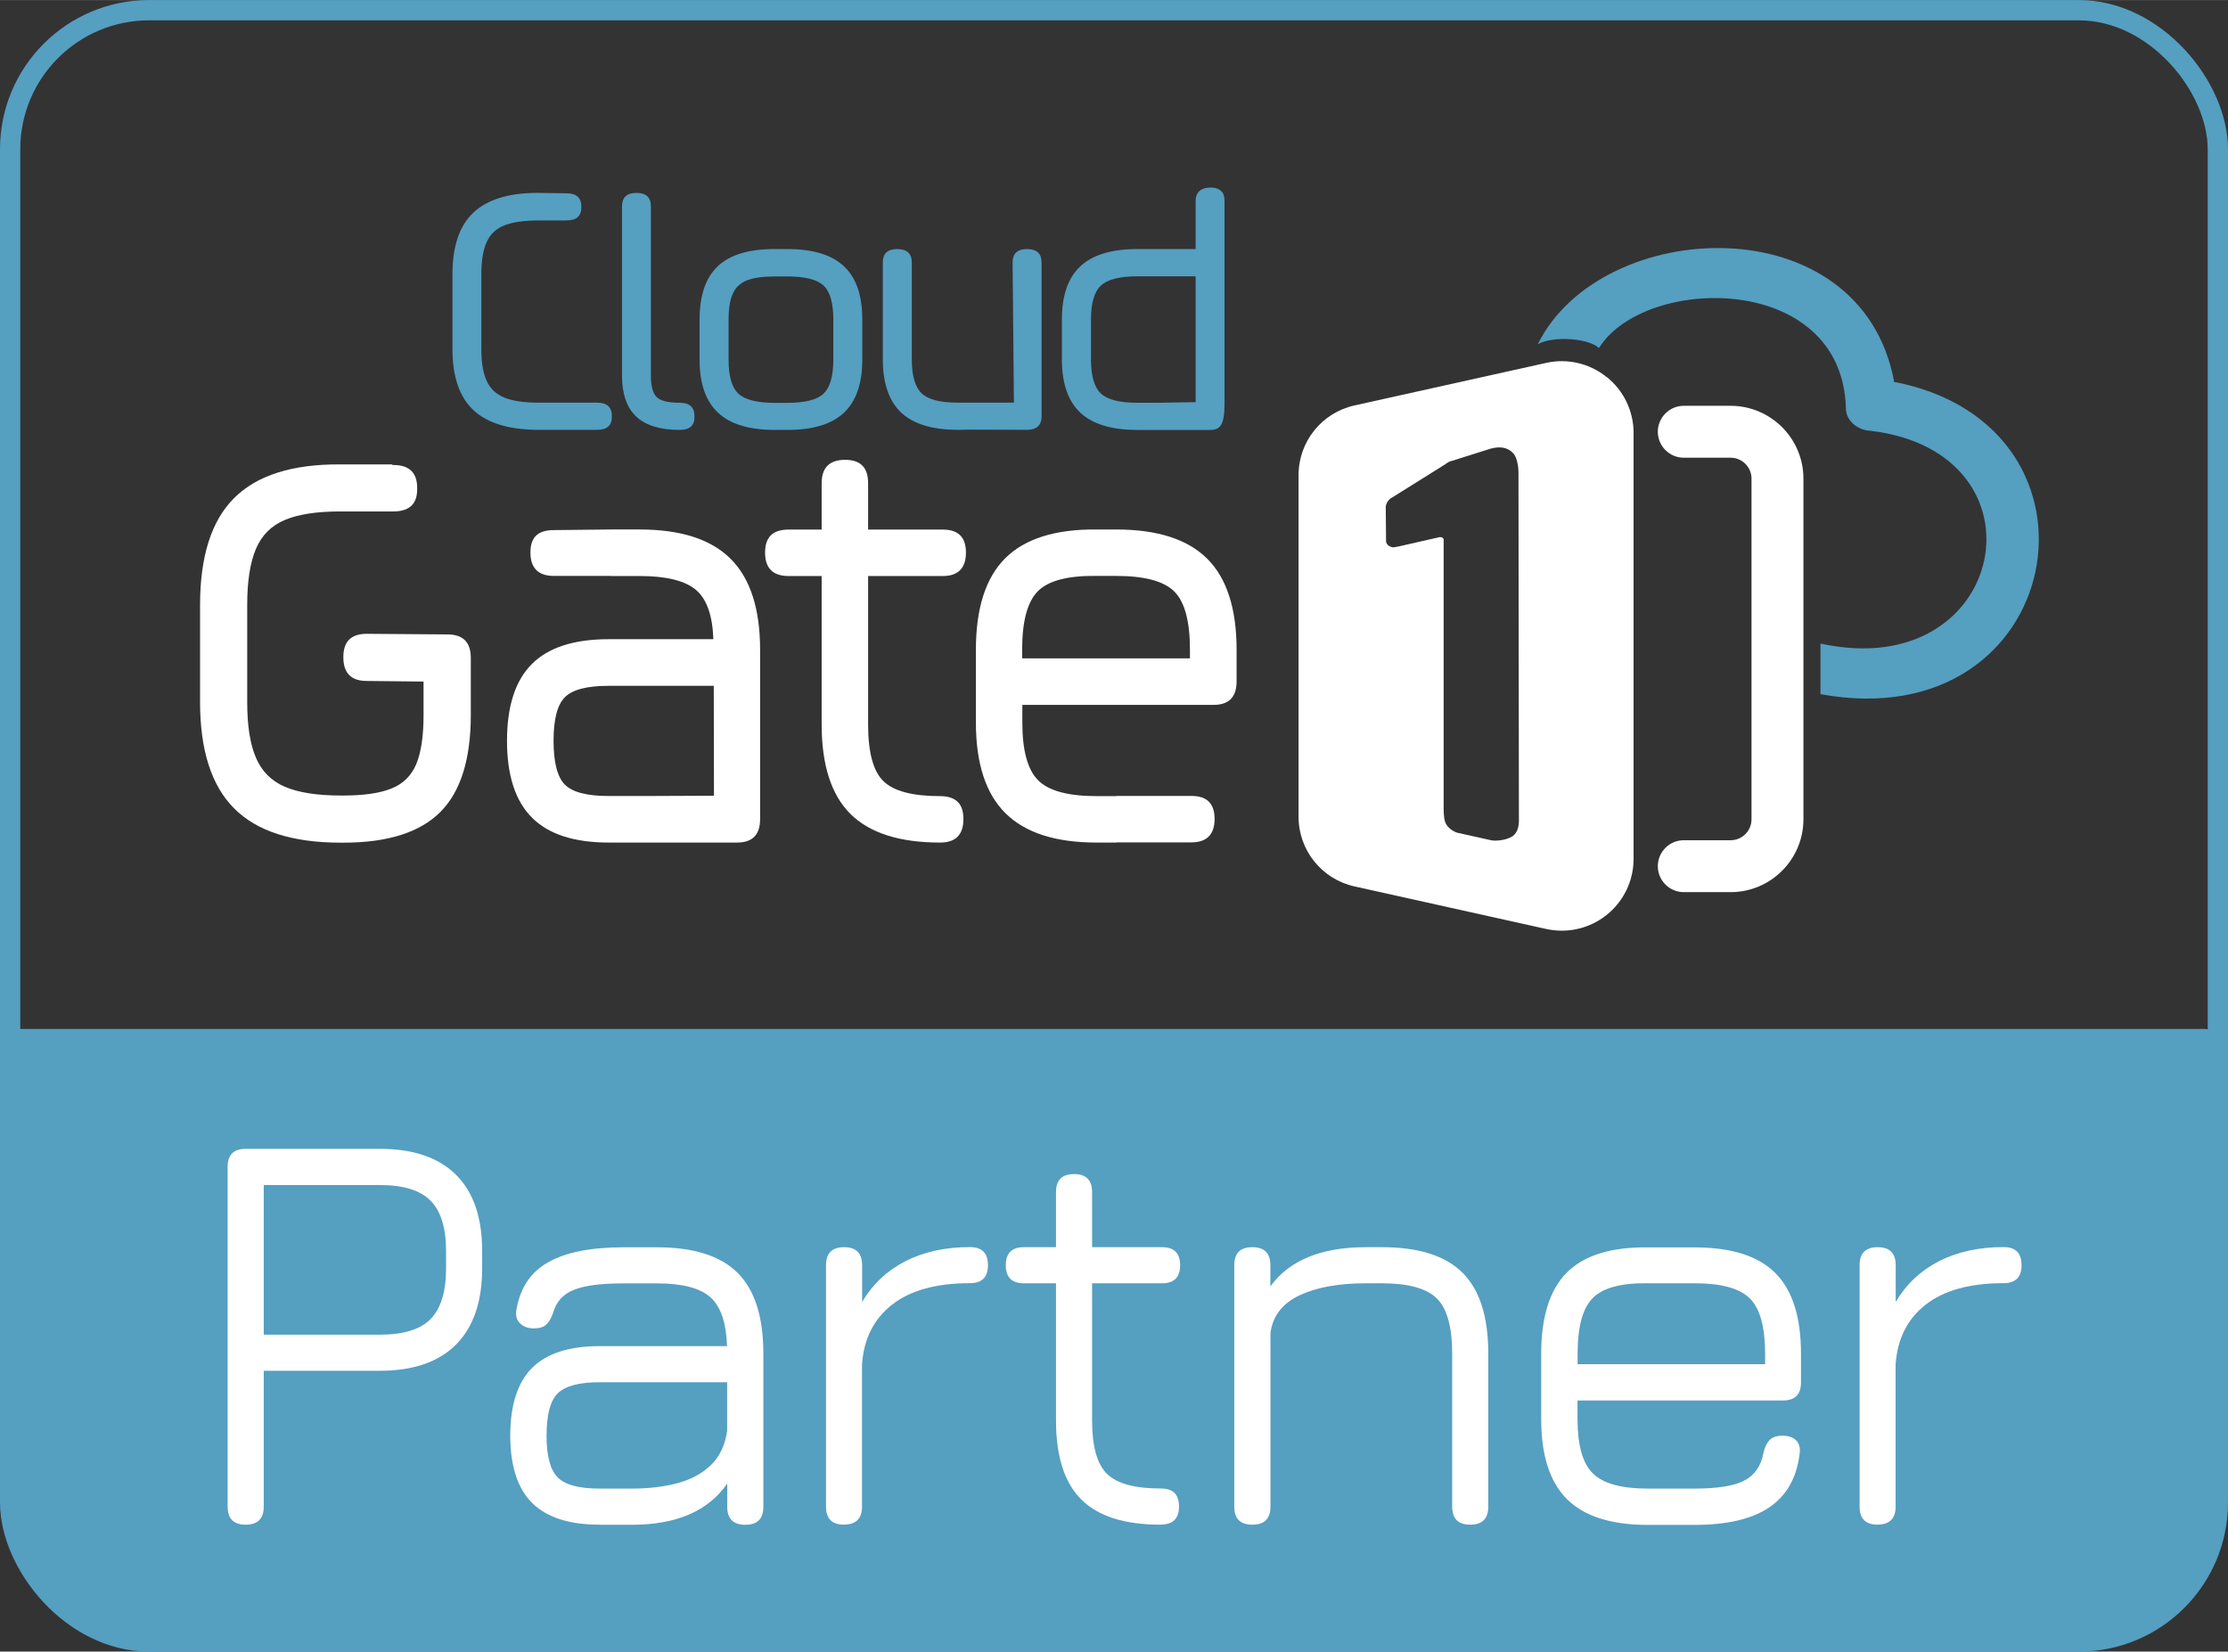
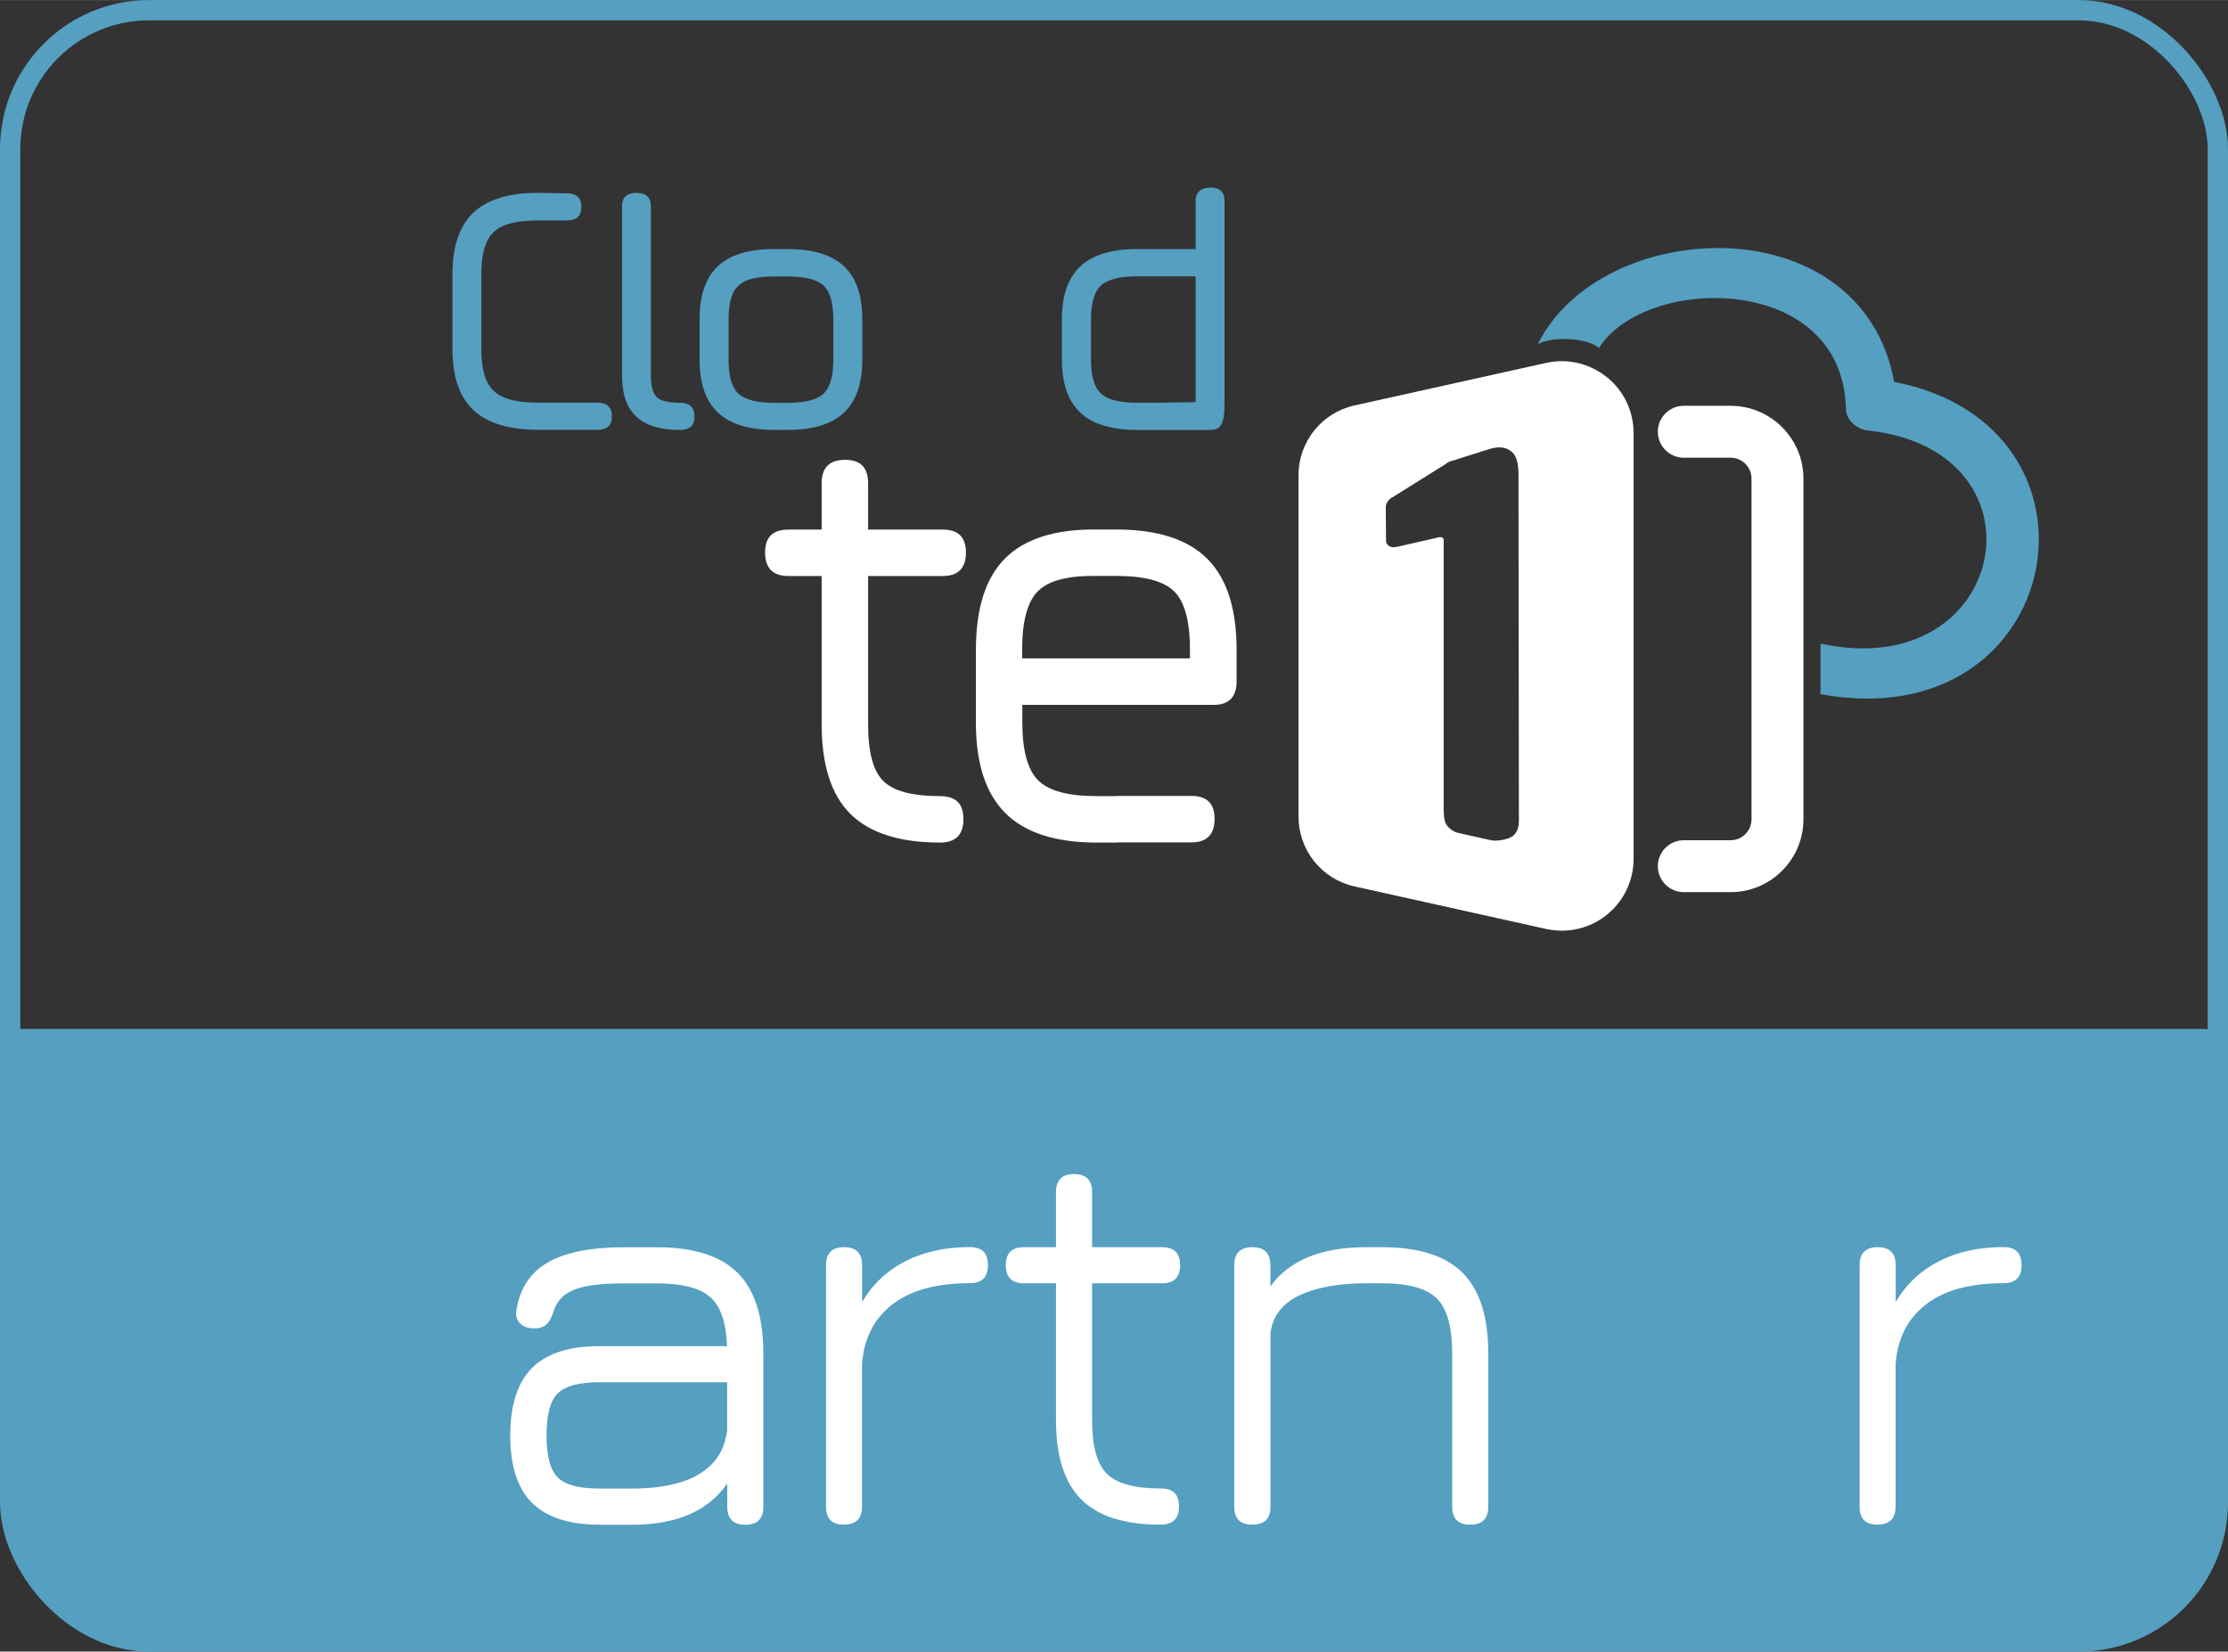
<svg xmlns="http://www.w3.org/2000/svg" id="b" data-name="Ebene 2" width="77.51mm" height="57.47mm" viewBox="0 0 219.72 162.9">
  <rect x="0" y="0" width="219.72" height="162.9" fill="#333333" stroke="none" />
  <g id="c" data-name="Ebene 1">
    <g>
      <path d="M1.64,101.48h215.71c.76,0,1.37.61,1.37,1.37v45.61c0,7.16-5.81,12.97-12.97,12.97H14.15c-6.9,0-12.51-5.61-12.51-12.51v-47.44h0Z" fill="#559fc1" stroke-width="0" />
      <g>
-         <path d="M24.23,150.38c-1.19,0-1.78-.59-1.78-1.78v-33.51c0-1.19.59-1.78,1.78-1.78h13.23c3.3,0,5.81.86,7.52,2.57,1.72,1.71,2.57,4.22,2.57,7.52v1.7c0,3.28-.86,5.78-2.57,7.51-1.72,1.72-4.22,2.59-7.52,2.59h-11.45v13.4c0,1.19-.59,1.78-1.78,1.78ZM26.01,131.64h11.45c2.32,0,3.99-.51,5-1.54s1.53-2.69,1.53-4.99v-1.7c0-2.3-.51-3.96-1.53-4.99s-2.69-1.54-5-1.54h-11.45v14.76Z" fill="#fff" stroke-width="0" />
        <path d="M59.12,150.38c-3,0-5.21-.72-6.65-2.15-1.43-1.43-2.15-3.65-2.15-6.64s.72-5.24,2.15-6.67c1.43-1.43,3.65-2.15,6.65-2.15h12.58c-.08-2.32-.63-3.93-1.65-4.83-1.03-.91-2.79-1.36-5.27-1.36h-3.28c-2.22,0-3.86.21-4.91.64-1.05.42-1.72,1.16-2.02,2.19-.19.57-.42.98-.69,1.23-.27.25-.68.38-1.23.38-.58,0-1.04-.17-1.37-.5-.33-.33-.45-.78-.35-1.34.36-2.15,1.4-3.71,3.14-4.69,1.73-.98,4.21-1.47,7.44-1.47h3.28c3.62,0,6.27.84,7.96,2.53s2.53,4.34,2.53,7.96v15.1c0,1.19-.59,1.78-1.78,1.78s-1.78-.59-1.78-1.78v-2.29c-1.87,2.71-5,4.07-9.42,4.07h-3.17ZM59.12,146.82h3.17c1.7,0,3.21-.18,4.54-.54,1.33-.36,2.42-.95,3.28-1.78.86-.83,1.39-1.95,1.6-3.36v-4.81h-12.58c-2.02,0-3.39.37-4.13,1.1-.74.73-1.1,2.12-1.1,4.16s.37,3.39,1.1,4.13c.73.74,2.11,1.1,4.13,1.1Z" fill="#fff" stroke-width="0" />
        <path d="M83.24,150.38c-1.19,0-1.78-.59-1.78-1.78v-23.81c0-1.19.59-1.78,1.78-1.78s1.78.59,1.78,1.78v3.62c1.04-1.75,2.46-3.09,4.27-4.02,1.81-.92,3.93-1.39,6.36-1.39,1.19,0,1.78.59,1.78,1.78s-.59,1.78-1.78,1.78c-3.32,0-5.88.71-7.68,2.12-1.8,1.41-2.79,3.38-2.96,5.91v14c0,1.19-.59,1.78-1.78,1.78Z" fill="#fff" stroke-width="0" />
        <path d="M114.46,150.38c-3.56,0-6.17-.83-7.83-2.49-1.66-1.66-2.49-4.25-2.49-7.78v-13.54h-3.17c-1.19,0-1.78-.59-1.78-1.78s.59-1.78,1.78-1.78h3.17v-5.43c0-1.19.59-1.78,1.78-1.78s1.78.59,1.78,1.78v5.43h6.9c1.19,0,1.78.59,1.78,1.78s-.59,1.78-1.78,1.78h-6.9v13.54c0,2.54.49,4.3,1.47,5.26.98.96,2.74,1.44,5.29,1.44.62,0,1.08.15,1.37.44.29.29.44.74.44,1.34,0,1.19-.6,1.78-1.81,1.78Z" fill="#fff" stroke-width="0" />
        <path d="M123.5,150.38c-1.19,0-1.78-.59-1.78-1.78v-23.81c0-1.19.59-1.78,1.78-1.78s1.78.59,1.78,1.78v2.09c1.87-2.58,5.01-3.87,9.42-3.87h1.58c3.62,0,6.27.84,7.96,2.53s2.53,4.34,2.53,7.96v15.1c0,1.19-.59,1.78-1.78,1.78s-1.78-.59-1.78-1.78v-15.1c0-2.62-.5-4.43-1.51-5.43-1.01-1-2.81-1.5-5.41-1.5h-1.58c-2.7,0-4.88.4-6.56,1.19s-2.63,2.03-2.86,3.7v17.14c0,1.19-.59,1.78-1.78,1.78Z" fill="#fff" stroke-width="0" />
-         <path d="M155.57,138.11v1.84c0,2.58.5,4.37,1.51,5.37,1.01,1,2.81,1.5,5.41,1.5h4.64c2.24,0,3.87-.26,4.89-.79,1.02-.53,1.65-1.44,1.89-2.74.13-.57.34-.99.62-1.27.28-.28.71-.42,1.27-.42s1.03.16,1.34.47c.31.31.42.77.33,1.37-.3,2.36-1.31,4.1-3.01,5.25-1.71,1.14-4.15,1.71-7.34,1.71h-4.64c-3.6,0-6.25-.85-7.95-2.54-1.7-1.7-2.54-4.33-2.54-7.89v-6.45c0-3.66.85-6.33,2.54-8.02,1.7-1.69,4.34-2.51,7.95-2.47h4.64c3.62,0,6.27.84,7.96,2.53,1.69,1.69,2.53,4.34,2.53,7.96v2.83c0,1.19-.59,1.78-1.78,1.78h-20.27ZM162.5,126.57c-2.6-.04-4.41.44-5.41,1.44-1.01,1-1.51,2.83-1.51,5.49v1.05h18.49v-1.05c0-2.62-.5-4.43-1.5-5.43-1-1-2.81-1.5-5.43-1.5h-4.64Z" fill="#fff" stroke-width="0" />
        <path d="M185.17,150.38c-1.19,0-1.78-.59-1.78-1.78v-23.81c0-1.19.59-1.78,1.78-1.78s1.78.59,1.78,1.78v3.62c1.04-1.75,2.46-3.09,4.27-4.02,1.81-.92,3.93-1.39,6.36-1.39,1.19,0,1.78.59,1.78,1.78s-.59,1.78-1.78,1.78c-3.32,0-5.88.71-7.68,2.12-1.8,1.41-2.79,3.38-2.96,5.91v14c0,1.19-.59,1.78-1.78,1.78Z" fill="#fff" stroke-width="0" />
      </g>
      <g>
        <path d="M179.53,68.5v-4.98s.02-.04.05-.04c18.42,4.01,22.89-18.9,4.83-21-1.22-.07-2.34-.97-2.37-2.16-.32-13.51-19.81-13.22-24.34-6.02h-.06c-.91-.91-4.44-1.23-5.99-.35-.04.02-.02.04,0,0,6.22-12.6,31.85-13.88,35.14,3.66,0,.01-.11.03-.1.03,22.74,4.31,17.1,35.25-7.12,30.83-.02,0-.03.04-.03.02Z" fill="#559fc1" stroke-width="0" />
        <path d="M158.45,37.18c1.68,1.34,2.65,3.37,2.65,5.52v42.01c0,3.91-3.17,7.08-7.08,7.08-.52,0-1.04-.06-1.55-.17l-18.87-4.19c-3.25-.71-5.56-3.59-5.54-6.92v-33.61c-.02-3.33,2.29-6.21,5.54-6.92l18.87-4.19c2.1-.47,4.3.04,5.98,1.4h0ZM142.62,45.73l-5.34,3.34c-.31.14-.62.59-.62.93l.03,3.37c0,.37.43.61.74.61l.47-.08,3.91-.89c.07-.03.31-.08.46.03.08.06.1.14.1.2v26.03c-.02,1.53.13,1.79.25,2.02.19.35.66.71,1.1.84l3.28.73c.5.14,1.8-.02,2.29-.49.59-.56.5-1.4.5-2.07l-.04-33.45c0-.17.05-1.67-.62-2.25-.17-.15-.75-.73-2.14-.35l-3.8,1.2c-.23.03-.4.16-.57.26Z" fill="#fff" stroke-width="0" />
        <path d="M170.67,40.02h-4.62c-1.41,0-2.56,1.15-2.56,2.56s1.15,2.56,2.56,2.56h4.62c1.13,0,2.06.92,2.06,2.06v33.61c0,1.13-.92,2.06-2.06,2.06h-4.62c-1.41,0-2.56,1.15-2.56,2.56s1.15,2.56,2.56,2.56h4.62c3.96,0,7.18-3.23,7.18-7.18v-33.61c0-3.96-3.23-7.18-7.18-7.18h0Z" fill="#fff" stroke-width="0" />
        <g>
-           <path d="M67.04,42.4c-1.93,0-3.36-.44-4.3-1.32-.93-.88-1.4-2.23-1.4-4.04v-16.67c0-.9.47-1.35,1.43-1.35s1.42.45,1.42,1.35v16.67c0,1.06.2,1.77.58,2.13s1.14.55,2.26.55c.97,0,1.46.44,1.46,1.33.03.9-.46,1.35-1.46,1.35Z" fill="#559fc1" stroke-width="0" />
+           <path d="M67.04,42.4c-1.93,0-3.36-.44-4.3-1.32-.93-.88-1.4-2.23-1.4-4.04v-16.67c0-.9.47-1.35,1.43-1.35s1.42.45,1.42,1.35v16.67c0,1.06.2,1.77.58,2.13s1.14.55,2.26.55c.97,0,1.46.44,1.46,1.33.03.9-.46,1.35-1.46,1.35" fill="#559fc1" stroke-width="0" />
          <path d="M76.42,42.4c-2.53,0-4.4-.56-5.61-1.7-1.21-1.13-1.82-2.87-1.82-5.23v-3.96c0-2.39.61-4.15,1.82-5.28,1.21-1.12,3.08-1.68,5.61-1.67h1.21c2.53,0,4.39.56,5.6,1.7,1.21,1.13,1.81,2.88,1.81,5.25v3.93c0,2.37-.6,4.12-1.81,5.26-1.2,1.14-3.07,1.7-5.6,1.7h-1.21ZM71.85,35.48c0,1.62.32,2.73.97,3.34.65.61,1.85.91,3.6.91h1.21c1.75,0,2.94-.3,3.59-.91.64-.61.96-1.73.96-3.37v-3.93c0-1.64-.32-2.76-.96-3.36-.64-.6-1.84-.9-3.59-.9h-1.21c-1.17,0-2.08.13-2.74.38-.66.26-1.13.69-1.41,1.31-.28.62-.42,1.48-.42,2.57v3.96Z" fill="#559fc1" stroke-width="0" />
-           <path d="M99.99,39.71l-.13-13.82c0-.89.47-1.33,1.42-1.33s1.44.44,1.44,1.33v15.15c0,.9-.48,1.35-1.44,1.35l-5.33-.02-1.48.02c-2.53,0-4.39-.57-5.6-1.7-1.2-1.14-1.81-2.89-1.81-5.26v-9.54c0-.89.47-1.33,1.42-1.33s1.44.44,1.44,1.33v9.54c0,1.64.33,2.76.98,3.37.65.61,1.84.91,3.57.91h5.52Z" fill="#559fc1" stroke-width="0" />
          <path d="M120.76,19.74v20.1c0,2.12-.46,2.56-1.41,2.56h-7.2c-2.53,0-4.4-.57-5.61-1.7-1.21-1.14-1.82-2.89-1.82-5.26v-3.93c0-2.37.61-4.12,1.82-5.25,1.21-1.13,3.08-1.7,5.61-1.7h5.76v-4.76c0-.9.59-1.32,1.55-1.31.13.02.73,0,1.09.48.19.25.19.61.21.76ZM117.91,39.66v-12.41h-5.76c-1.75,0-2.95.31-3.59.92-.65.61-.97,1.73-.97,3.34v3.93c0,1.64.33,2.76.98,3.37.65.61,1.85.91,3.58.91h1.99s3.77-.06,3.77-.06Z" fill="#559fc1" stroke-width="0" />
          <path d="M55.82,21.74h-2.73c-1.41,0-2.53.16-3.34.48-.82.32-1.4.87-1.75,1.64-.35.77-.53,1.83-.53,3.18v7.37c0,1.34.17,2.39.53,3.16.35.77.94,1.32,1.76,1.65.82.33,1.95.49,3.37.49h5.76c.97,0,1.46.45,1.45,1.34.02.9-.46,1.35-1.46,1.34h-.06s-5.69,0-5.69,0c-2.91,0-5.06-.65-6.44-1.94s-2.07-3.31-2.07-6.04v-7.37c0-2.76.69-4.78,2.06-6.07,1.37-1.29,3.51-1.97,6.41-1.95l2.73.04h-.01s.07,0,.07,0c.97,0,1.46.45,1.45,1.33.02.9-.46,1.35-1.46,1.34h-.06s.01,0,.01,0Z" fill="#559fc1" stroke-width="0" />
        </g>
-         <path d="M60.27,56.8h-5.65c-1.53,0-2.31-.77-2.31-2.31s.77-2.21,2.31-2.21l5.65-.06h2.82c4.05,0,7.04.97,8.97,2.9,1.93,1.93,2.9,4.92,2.9,8.97v16.7c0,1.54-.76,2.31-2.27,2.31h-12.66c-3.41,0-5.93-.82-7.57-2.46-1.64-1.64-2.46-4.16-2.46-7.57s.81-5.93,2.44-7.57c1.63-1.64,4.16-2.46,7.59-2.46h10.32c-.08-2.37-.67-4-1.75-4.89-1.08-.89-2.92-1.34-5.51-1.34h-2.82ZM70.41,78.48l-.02-10.84h-10.35c-2.14,0-3.58.37-4.33,1.12-.75.75-1.12,2.18-1.12,4.3s.37,3.58,1.12,4.33,2.19,1.12,4.33,1.12h3.49l6.89-.03Z" fill="#fff" stroke-width="0" />
        <path d="M92.71,83.1c-4.01,0-6.96-.95-8.85-2.83-1.89-1.89-2.83-4.83-2.83-8.82v-14.64h-3.27c-1.53,0-2.31-.77-2.31-2.31s.77-2.27,2.31-2.27h3.27v-4.57c0-1.54.77-2.31,2.31-2.31s2.27.77,2.27,2.31v4.57h7.38c1.52,0,2.27.76,2.27,2.27s-.76,2.31-2.27,2.31h-7.38v14.64c0,2.74.5,4.61,1.51,5.59,1.01.99,2.87,1.48,5.59,1.48.75,0,1.32.18,1.71.54.39.36.59.94.59,1.73,0,1.54-.77,2.31-2.31,2.31Z" fill="#fff" stroke-width="0" />
        <path d="M110.08,83.1h-1.94c-4.05,0-7.05-.97-8.99-2.9-1.94-1.93-2.91-4.91-2.91-8.94v-7.17c0-4.11.97-7.13,2.91-9.05,1.94-1.92,4.94-2.86,8.99-2.82h1.94c4.05,0,7.04.96,8.97,2.88,1.93,1.92,2.9,4.92,2.9,8.99v3.12c0,1.54-.76,2.31-2.27,2.31h-18.86v1.74c0,2.76.52,4.66,1.56,5.7,1.04,1.04,2.96,1.56,5.77,1.56h1.94l.04-.02h7.38c1.52,0,2.27.76,2.27,2.27s-.76,2.31-2.27,2.31h-7.38l-.04.02ZM108.13,56.8c-2.8-.04-4.73.46-5.77,1.5-1.04,1.04-1.56,2.97-1.56,5.79v.84h16.55v-.84c0-2.8-.51-4.72-1.54-5.75-1.03-1.03-2.94-1.54-5.75-1.54h-1.94Z" fill="#fff" stroke-width="0" />
-         <path d="M38.69,50.44h-5.15c-2.3,0-4.12.28-5.45.84-1.33.56-2.28,1.51-2.85,2.85-.57,1.34-.86,3.18-.86,5.53v9.58c0,2.32.28,4.15.86,5.49.57,1.34,1.52,2.3,2.86,2.87,1.34.57,3.17.86,5.49.86h.27c2.03,0,3.61-.23,4.76-.7,1.15-.46,1.96-1.27,2.44-2.42.47-1.15.71-2.76.71-4.83v-3.29l-5.6-.06c-1.54,0-2.31-.78-2.31-2.34s.77-2.31,2.31-2.31l7.95.06c1.54,0,2.31.77,2.31,2.31v5.63c0,4.39-1.01,7.59-3.02,9.59-2.02,2.01-5.2,3.01-9.54,3.01h-.27c-4.75,0-8.25-1.12-10.5-3.37-2.25-2.25-3.37-5.75-3.37-10.5v-9.58c0-4.79,1.12-8.31,3.36-10.54,2.24-2.24,5.72-3.35,10.45-3.32h5.15v.06s.12,0,.12,0c1.56,0,2.34.77,2.33,2.28.04,1.54-.75,2.3-2.35,2.3h-.09s-.01.01-.01.01Z" fill="#fff" stroke-width="0" />
      </g>
      <rect x="1" y="1" width="217.72" height="160.9" rx="13.71" ry="13.71" fill="none" stroke="#559fc1" stroke-miterlimit="10" stroke-width="2" />
    </g>
  </g>
</svg>